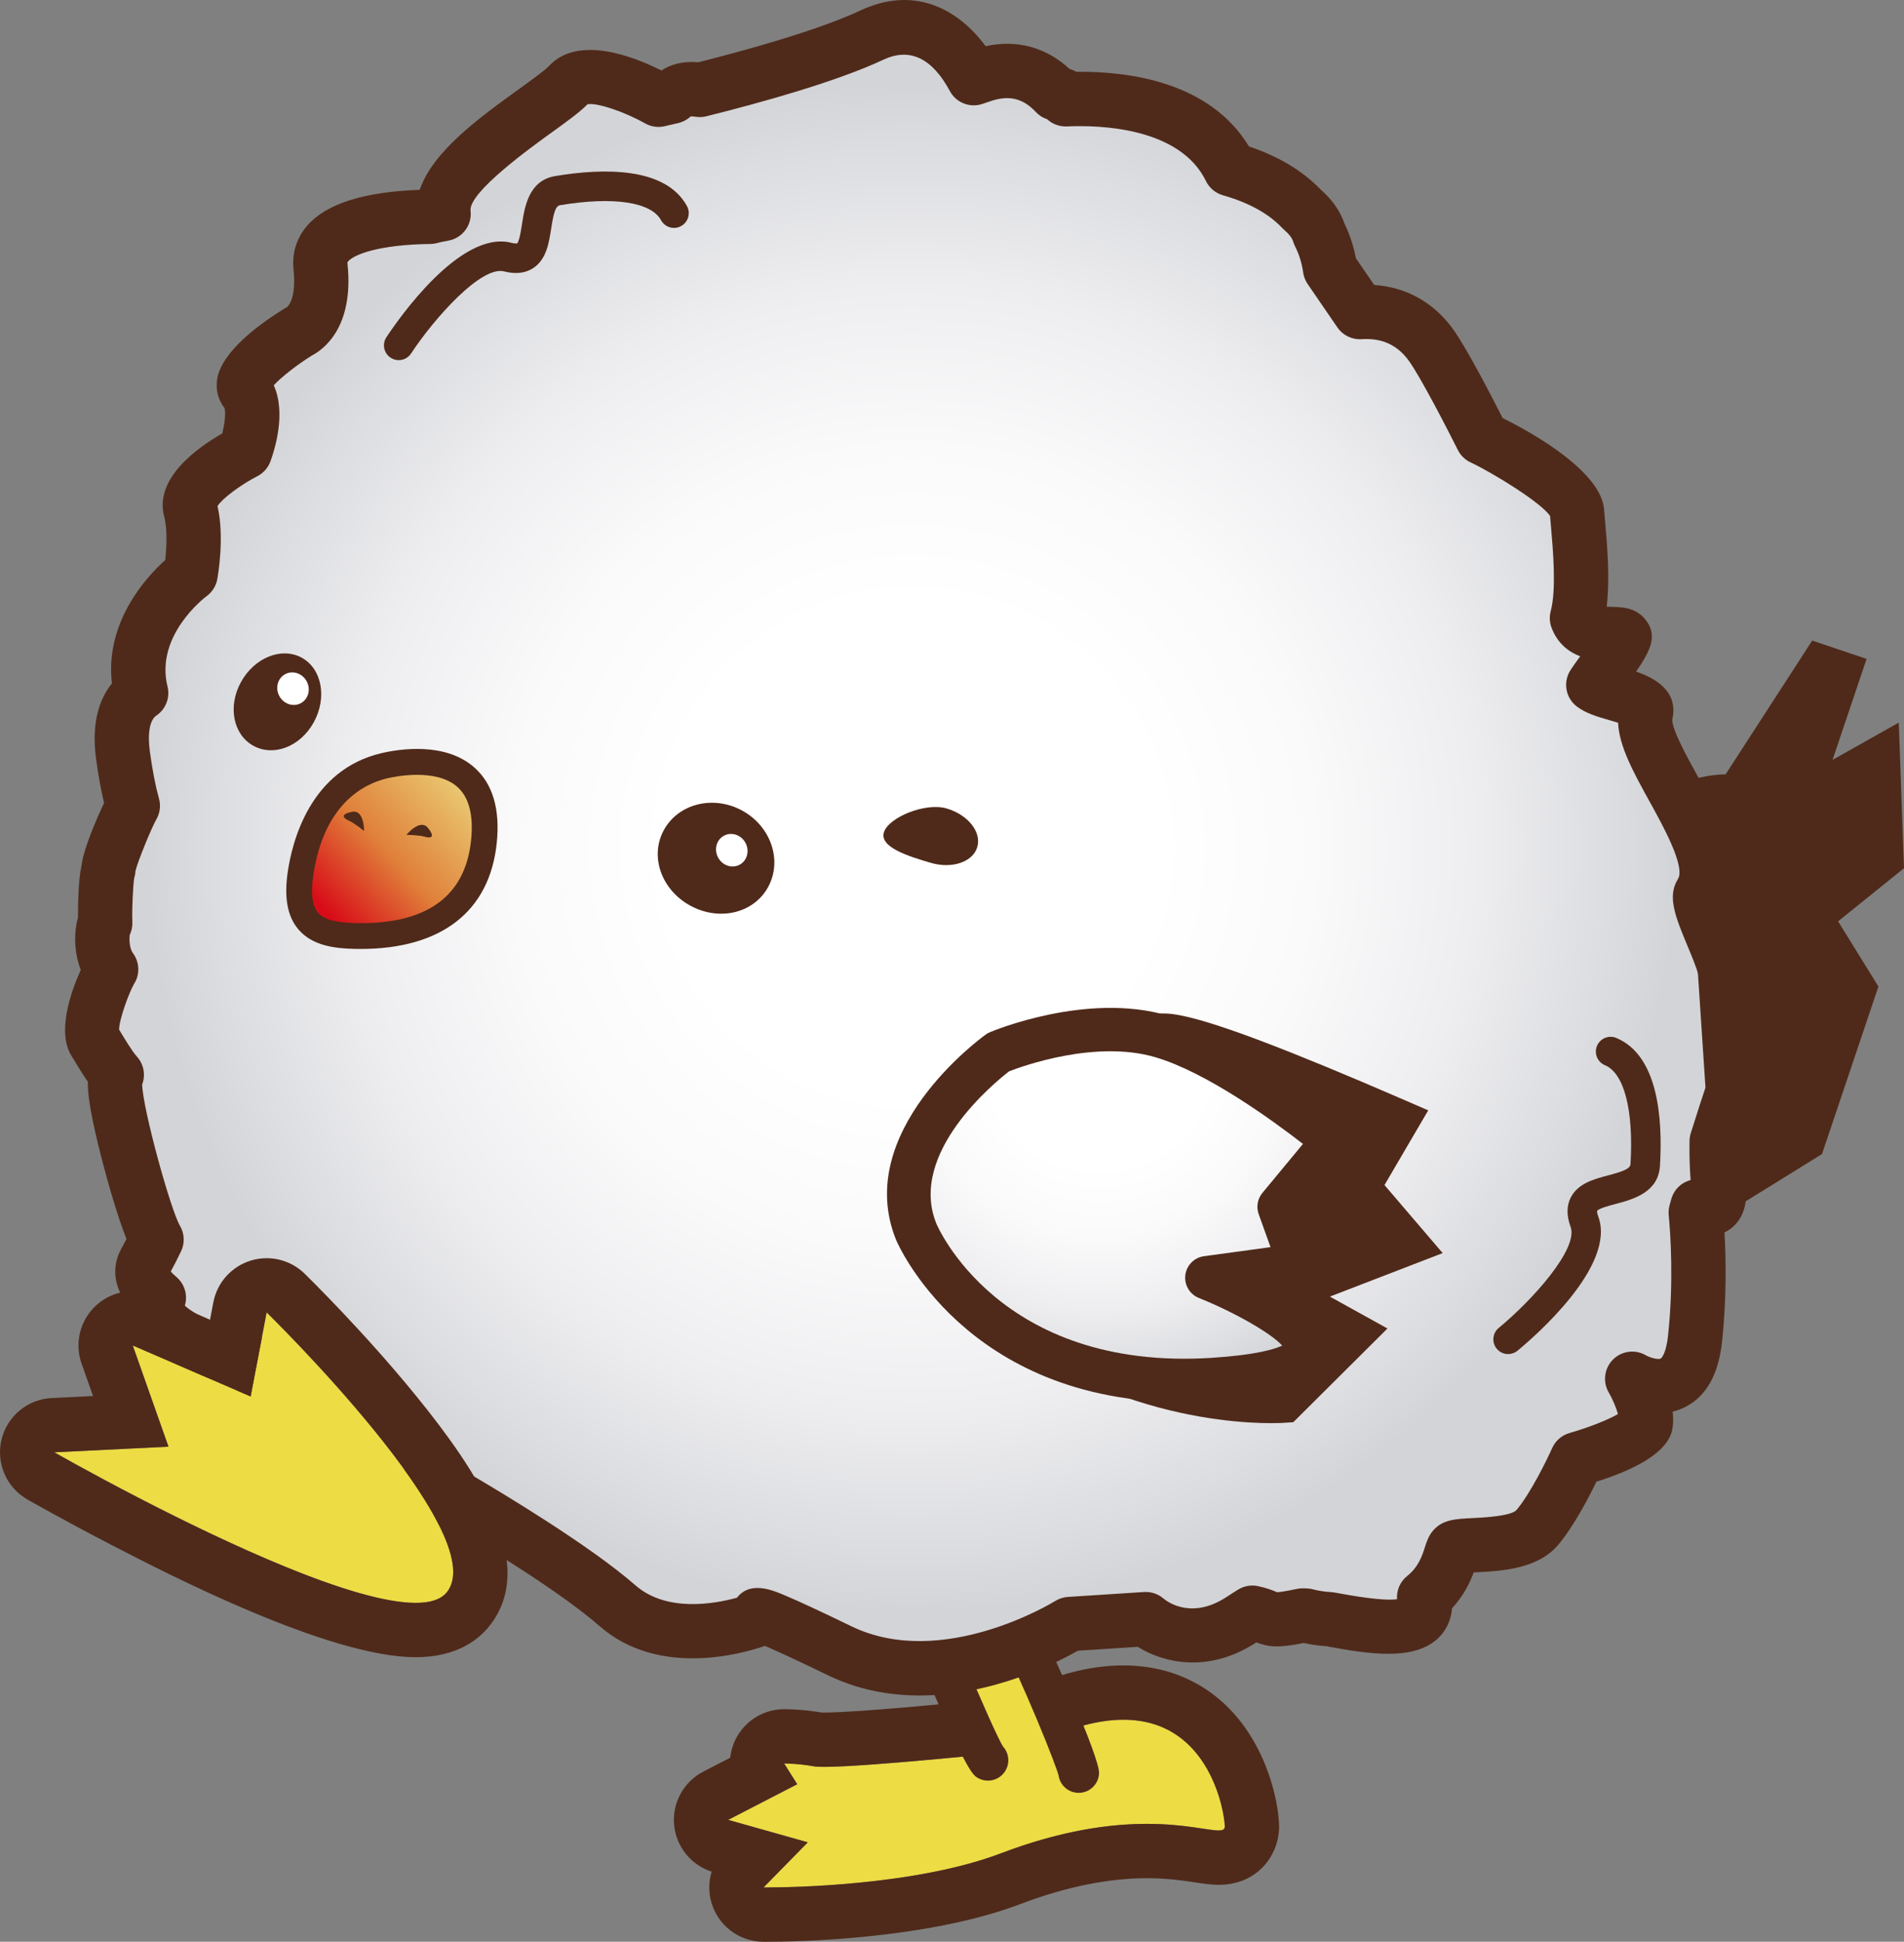
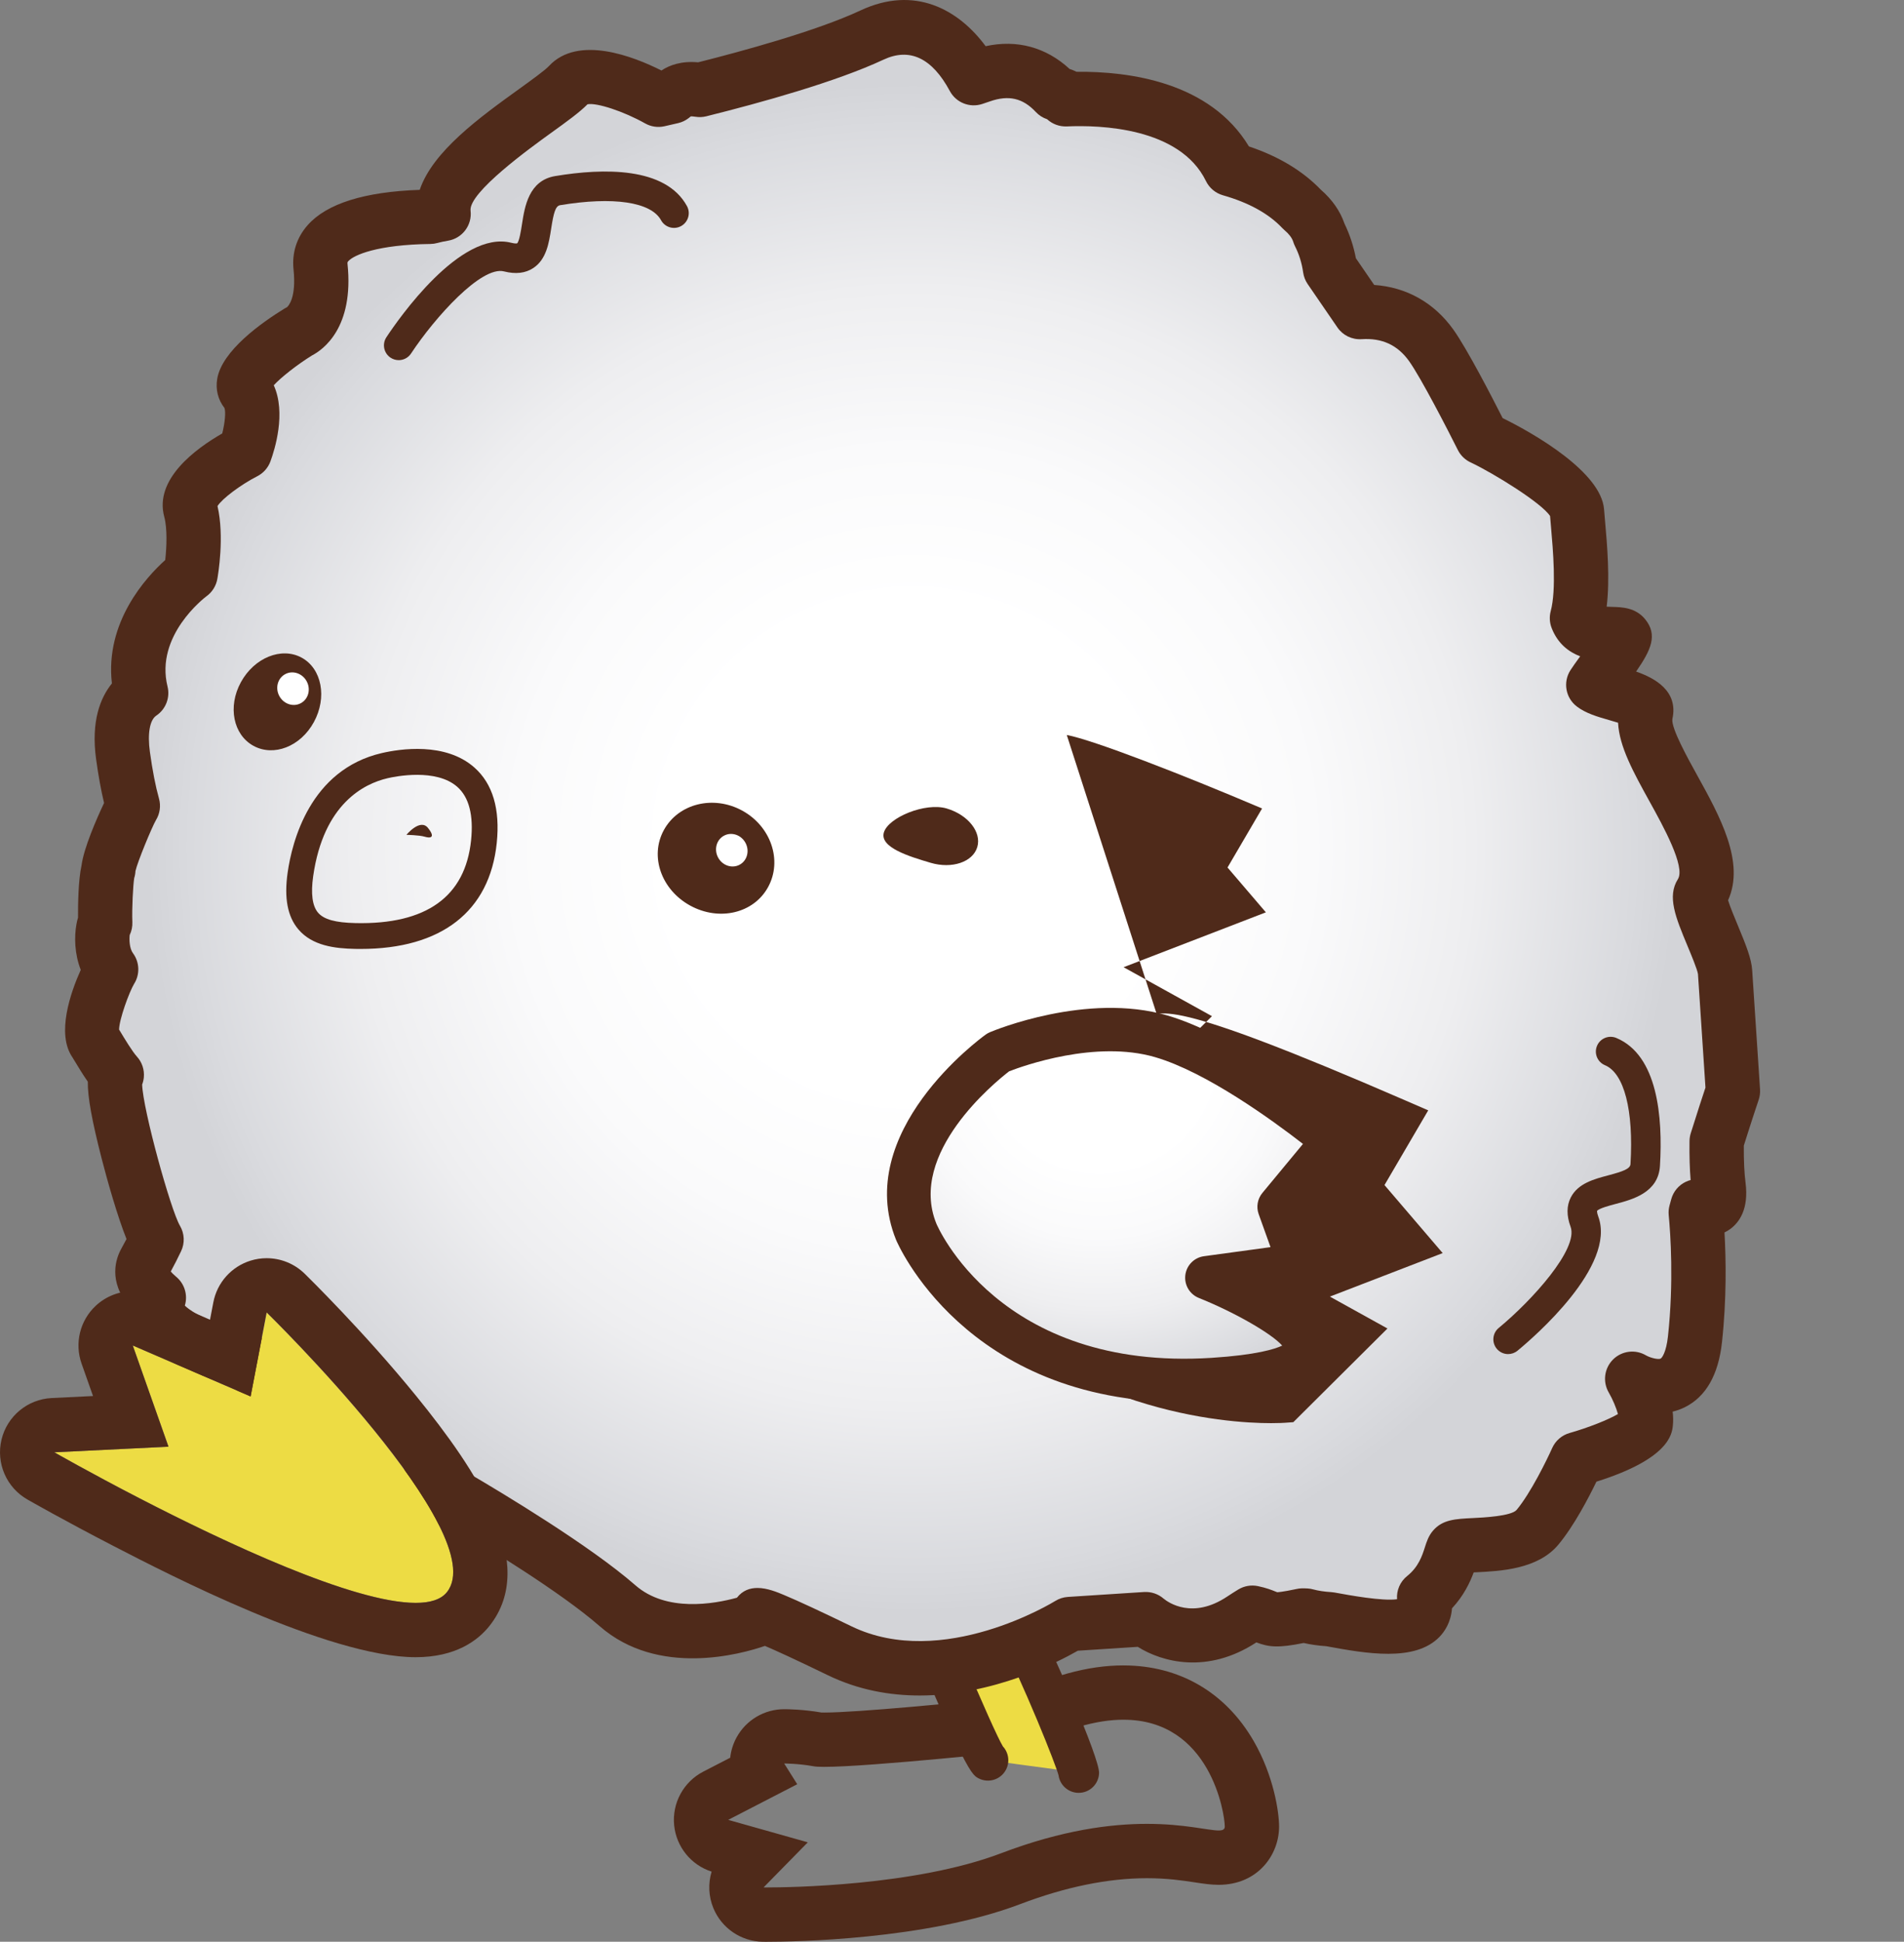
<svg xmlns="http://www.w3.org/2000/svg" xmlns:xlink="http://www.w3.org/1999/xlink" id="b" data-name="レイヤー 2" viewBox="0 0 268.037 273.257">
  <rect x="0" y="0" width="268.037" height="273.257" fill="#808080" stroke="none" />
  <defs>
    <style>
      .g {
        fill: #fff;
      }

      .h {
        fill: url(#d);
      }

      .i {
        fill: url(#e);
      }

      .j {
        fill: url(#f);
      }

      .k {
        fill: #4f2a1a;
      }

      .l {
        fill: #eddc44;
      }
    </style>
    <radialGradient id="d" cx="128.453" cy="119.307" fx="128.453" fy="119.307" r="115.484" gradientUnits="userSpaceOnUse">
      <stop offset=".3" stop-color="#fff" />
      <stop offset=".488" stop-color="#fafafb" />
      <stop offset=".683" stop-color="#eeeef0" />
      <stop offset=".88" stop-color="#d9dade" />
      <stop offset=".932" stop-color="#d3d4d8" />
    </radialGradient>
    <radialGradient id="e" cx="154.708" cy="148.446" fx="154.708" fy="148.446" r="52.483" xlink:href="#d" />
    <linearGradient id="f" x1="1675.375" y1="-882.188" x2="1673.85" y2="-860.434" gradientTransform="translate(-1995.33 -104.146) rotate(41.968) scale(1 1.382)" gradientUnits="userSpaceOnUse">
      <stop offset="0" stop-color="#eace76" />
      <stop offset=".5" stop-color="#e0803a" />
      <stop offset=".9" stop-color="#d80c18" />
    </linearGradient>
  </defs>
  <g id="c" data-name="テキスト">
    <g>
-       <path class="k" d="M232.209,117.352l-8.104,65.101,32.389-20.047,7.943-23.577-5.679-9.175,9.28-7.476-.736-20.488-9.32,5.241,4.787-14.207-7.654-2.578-12.193,18.827s-11.063-.089-10.713,8.378Z" />
      <g>
-         <path class="l" d="M143.965,246.358s-26.236,2.797-29.435,2.205c-2.121-.392-4.135-.39-4.135-.39l1.835,2.917-9.718,5.015,11.207,3.16-6.228,6.346s20.154.243,33.423-4.802c21.38-8.128,31.506-1.353,31.506-3.763s-3.474-24.104-28.454-10.688Z" />
        <path class="k" d="M158.16,242.01c12.215,0,14.259,13.188,14.259,15.035,0,.406-.287.551-.866.551-1.466,0-4.802-.931-10.099-.931-5.045,0-11.867.845-20.541,4.142-12.105,4.602-29.94,4.804-32.975,4.804-.292,0-.447-.002-.447-.002l6.228-6.346-11.207-3.16,9.718-5.015-1.835-2.917h.001c.036,0,2.033.002,4.135.39.306.057.822.082,1.507.082,6.472,0,27.928-2.287,27.928-2.287,5.826-3.129,10.48-4.348,14.195-4.348M158.16,234.366c-5.021,0-10.412,1.488-16.441,4.542-6.731.7-21.07,2.093-25.682,2.093-.189,0-.319-.003-.399-.005-2.552-.444-4.804-.467-5.242-.467-2.783,0-5.346,1.512-6.691,3.948-.5.905-.803,1.886-.91,2.881l-3.789,1.955c-2.79,1.44-4.416,4.439-4.1,7.563.307,3.034,2.385,5.586,5.273,6.511-.503,1.656-.439,3.471.248,5.139,1.167,2.83,3.912,4.692,6.973,4.731,0,0,.187.002.538.002,3.631,0,22.417-.256,35.692-5.303,6.359-2.417,12.356-3.643,17.825-3.643,2.893,0,5.039.326,6.763.588,1.208.184,2.252.342,3.335.342,5.528,0,8.511-4.223,8.511-8.195,0-2.022-.747-7.14-3.574-12.034-3.966-6.865-10.475-10.646-18.33-10.646h0Z" />
      </g>
      <g>
        <path class="l" d="M151.855,249.435c.05-1.825-25.291-63.607-28.703-38.573,0,0,14.735,36.236,15.927,36.852" />
        <path class="k" d="M151.857,252.301c-.027,0-.053,0-.079-.001-1.428-.039-2.582-1.114-2.764-2.486-.426-1.565-4.351-11.57-9.497-22.061-7.673-15.646-11.517-19.065-12.701-19.799-.193.397-.474,1.164-.711,2.559,6.361,15.622,13.637,32.875,15.079,35.254.796.861,1.011,2.161.441,3.263-.726,1.407-2.454,1.958-3.862,1.231-1.145-.592-2.132-1.102-17.267-38.319-.189-.464-.252-.971-.185-1.467.999-7.328,4.148-8.628,6.609-8.425,2.003.163,6.693.545,17.921,23.54,3.516,7.201,9.938,21.754,9.88,23.922-.042,1.556-1.317,2.789-2.864,2.789ZM148.989,249.357v.004-.004ZM140.401,245.17c0,.001.001.001.001.001,0,0-.001,0-.001-.001ZM140.395,245.167c.002.001.003.001.004.002-.001-.001-.002-.001-.004-.002Z" />
      </g>
      <g>
        <path class="h" d="M242.85,136.779c-.165-2.491-4.268-9.661-3.409-11.018,4.091-6.454-9.053-19.547-7.744-25.396.515-2.307-5.564-2.567-7.396-3.988,1.064-1.659,4.77-6.284,4.336-6.817-.706-.867-5.374.66-6.635-2.575,1.157-4.334.267-11.473,0-15.017-.285-3.776-13.221-10.342-13.352-10.363,0,0-4.931-9.875-7.161-13.002-2.917-4.085-6.846-4.899-10.054-4.69l-4.19-6.108c-.263-1.837-.798-3.454-1.527-4.894-.006-.016-.009-.034-.015-.051-.428-1.377-1.335-2.493-2.408-3.398-2.663-2.825-6.318-4.593-10.086-5.662-4.269-8.753-15.454-10.175-23.199-9.832.325-.311-.291-.586-1.398-.825-2.234-2.391-5.64-4.202-10.531-2.483-.322.113-.654.226-.997.337-1.493-2.777-6.244-9.851-14.333-6.065-6.557,3.068-17.523,6.045-24.24,7.719-1.407-.232-2.691-.104-3.582.679-.097.086-.207.175-.327.267-1.203.283-1.904.437-1.904.437,0,0-9.572-5.424-12.617-2.146-2.981,3.211-18.427,11.582-17.632,18.207-.66.11-1.295.245-1.899.411-5.031.064-16.074.828-15.429,7.023.795,7.681-3.07,9.149-3.07,9.149,0,0-9.51,5.839-7.435,8.39,2.074,2.55-.134,8.543-.134,8.543,0,0-8.67,4.428-7.674,8.112.999,3.684.023,9.08.023,9.08,0,0-9.397,6.885-6.958,16.724-1.521,1.02-3.307,3.383-2.559,8.803.444,3.213.937,5.481,1.385,7.073-.677,1.102-3.537,7.795-3.45,9.004-.288.596-.535,5.244-.438,7.509-.358.231-1.006,4.01.832,6.495-.748,1.174-3.765,8.168-2.303,10.217.265.369,1.915,3.326,3.098,4.623-1.448,1.075,3.759,20.067,5.599,23.182-.467.982-.999,2.029-1.619,3.137-.97,1.732.046,3.464,1.941,5.046-.018.04-.033.079-.05.12-1.954,4.489,8.05,7.784,13.535,9.224,1.323,5.03,11.765,12.019,13.257,14.991.674,1.338,2.615,1.993,4.776,2.293,1.592,2.16,6.889,1.794,10.095,1.341,5.004,2.928,16.883,10.078,22.966,15.39,7.829,6.839,20.211,1.771,20.211,1.771,0,0-3.924-2.701,11.032,4.552,14.955,7.254,32.39-3.753,32.39-3.753,0,0,4.554-.3,10.724-.692h-.001s5.836,5.172,13.593,0c.528-.353.996-.648,1.418-.903,2.904.607,1.807,1.51,7.058.392.135-.007.303,0,.484.011.86.237,1.939.427,3.337.514,5.626,1.031,14.555,2.722,13.296-3.097,3.402-2.716,3.651-6.299,4.154-6.881.791-.913,9.039.36,11.809-2.964,2.772-3.325,5.554-9.586,5.554-9.586,0,0,9.429-2.659,9.696-5.125.265-2.467-1.924-6.189-1.924-6.189,0,0,7.73,4.582,8.839-5.545.879-8.038.362-15.22.112-17.841.079-.292.159-.585.241-.879.957.438,3.507,1.251,2.971-2.856-.241-1.844-.295-4.129-.267-6.285,1.272-4.069,2.287-7.071,2.287-7.071l-1.107-16.768Z" />
        <path class="k" d="M129.468,238.602c-4.221,0-8.651-.78-12.951-2.866-4.783-2.319-7.408-3.507-8.832-4.114-3.357,1.158-15.029,4.42-23.259-2.769-5.448-4.758-15.97-11.185-21.265-14.314-5.167.572-8.82.005-11.078-1.726-3.228-.663-5.326-2.024-6.392-4.143-.393-.649-2.466-2.532-3.98-3.905-3.259-2.957-6.874-6.239-8.667-9.612-11.702-3.379-13.505-7.093-14.116-8.354-.449-.925-.677-1.903-.683-2.883-3.1-3.643-1.907-6.876-1.158-8.213.247-.442.487-.886.721-1.338-1.278-3.185-2.724-8.302-3.502-11.339-1.371-5.348-1.973-8.641-1.947-10.809-.649-.929-1.29-1.973-1.872-2.941-.129-.214-.23-.383-.294-.484-2.301-3.335-.236-9.173,1.174-12.306-.878-2.237-.93-4.653-.603-6.442.051-.276.118-.585.218-.907-.01-1.698.031-5.287.497-7.365.317-2.422,2.102-6.514,3.17-8.772-.424-1.768-.799-3.828-1.119-6.147-.748-5.409.632-8.714,2.223-10.674-.997-8.623,4.8-14.933,7.505-17.367.213-1.881.303-4.461-.137-6.089-1.429-5.278,4.39-9.564,8.166-11.727.37-1.482.521-3.024.306-3.59-.909-1.158-1.269-2.612-1.014-4.105.672-3.948,6.223-7.884,9.474-9.88.113-.07.231-.133.35-.191.198-.171,1.329-1.337.918-5.308-.244-2.345.45-4.51,2.006-6.258,2.684-3.017,7.981-4.678,15.759-4.946,1.831-5.429,8.473-10.217,14.013-14.211,1.694-1.221,3.613-2.605,4.183-3.218,4.106-4.419,11.951-1.325,15.829.633,1.125-.747,2.798-1.367,5.165-1.151,6.176-1.555,16.708-4.422,22.856-7.3,7.66-3.586,13.824-.111,17.621,5.03,4.399-.965,8.507.145,11.819,3.204.312.101.644.23.973.398,7.427-.077,18.794,1.436,24.273,10.504,4.168,1.395,7.563,3.436,10.111,6.08,1.613,1.403,2.735,3.012,3.341,4.786.741,1.529,1.279,3.161,1.604,4.868l2.579,3.76c4.536.309,8.437,2.49,11.145,6.282,1.965,2.755,5.537,9.693,6.935,12.453,4.463,2.189,13.885,7.616,14.279,12.847.038.502.089,1.079.145,1.71.291,3.314.704,8.005.222,11.984.274.015.55.023.753.028,1.402.036,3.32.086,4.669,1.744,1.788,2.192.837,4.311-1.276,7.357,2.591.905,5.992,2.709,5.103,6.693-.177,1.269,2.127,5.433,3.503,7.922,3.18,5.749,6.757,12.214,4.339,17.574.285.921.941,2.496,1.366,3.517,1.19,2.856,1.921,4.706,2.027,6.316v.001l1.107,16.768c.033.5-.033,1.002-.193,1.476-.009.029-.928,2.746-2.091,6.449-.012,2.126.068,3.869.241,5.188.487,3.74-.89,5.617-2.132,6.533-.262.193-.538.359-.828.496.21,3.684.315,9.33-.355,15.456-.502,4.582-2.256,7.655-5.215,9.133-.576.287-1.155.49-1.728.626.079.659.098,1.321.029,1.967-.129,1.186-.506,4.665-10.761,7.89-1.083,2.239-3.153,6.22-5.355,8.861-2.892,3.471-8.149,3.724-11.628,3.892-.093.005-.192.009-.293.014-.515,1.394-1.391,3.27-3.056,5.057-.146,2.012-1.09,3.326-1.759,4.016-3.473,3.584-10.372,2.335-15.931,1.315-1.164-.082-2.215-.231-3.188-.455-3.529.712-4.881.602-6.658-.084-6.905,4.519-13.291,2.767-16.699.627-3.885.248-6.975.45-8.432.545-2.824,1.614-11.917,6.304-22.269,6.304ZM106.622,223.467c1.383,0,2.799.594,3.769,1,1.986.832,5.169,2.31,9.461,4.391,12.826,6.223,28.53-3.452,28.688-3.55.536-.335,1.153-.537,1.783-.578,0,0,4.558-.3,10.732-.693,1.017-.058,1.995.276,2.744.925.662.546,4.079,2.972,8.97-.29.58-.387,1.095-.712,1.56-.994.827-.5,1.812-.669,2.759-.47,1.184.247,1.935.548,2.431.748.1.04.189.08.285.11.036-.006.617-.006,2.765-.463.193-.041.388-.067.585-.078.261-.016.583-.009.931.013.263.016.524.06.779.13.701.193,1.561.323,2.559.385.151.009.302.028.452.055l.162.03c1.899.348,6.567,1.206,8.633.915-.092-1.247.432-2.476,1.428-3.27,1.609-1.284,2.12-2.885,2.494-4.055.251-.785.51-1.597,1.154-2.34,1.345-1.552,3.146-1.639,5.638-1.759,1.331-.064,5.381-.259,6.123-1.151,1.986-2.382,4.281-7.083,4.999-8.693.461-1.036,1.361-1.816,2.453-2.125,2.603-.736,5.472-1.877,6.809-2.666-.23-.854-.741-2.081-1.298-3.038-.875-1.504-.626-3.414.609-4.641,1.234-1.225,3.142-1.467,4.638-.579.664.373,1.742.615,2.061.453.189-.098.785-.881,1.03-3.125.836-7.645.354-14.479.107-17.062-.044-.455-.006-.913.113-1.354.082-.304.165-.61.251-.916.3-1.077,1.058-1.968,2.072-2.438.211-.098.427-.175.649-.232-.131-1.551-.184-3.391-.157-5.491.006-.37.064-.738.174-1.091.917-2.934,1.695-5.297,2.072-6.43l-1.055-15.983c-.102-.661-.949-2.695-1.458-3.915-1.692-4.06-2.914-6.994-1.368-9.435,1.098-1.732-2.075-7.468-3.971-10.895-2.27-4.106-4.288-7.752-4.451-11.116-.426-.135-.893-.269-1.244-.37-1.63-.467-3.316-.95-4.588-1.936-1.564-1.213-1.944-3.418-.875-5.084.333-.519.814-1.187,1.373-1.956-1.59-.605-3.149-1.759-4.016-3.984-.296-.757-.342-1.589-.132-2.374.815-3.052.326-8.615.033-11.938-.046-.521-.088-1.007-.123-1.447-1.197-1.85-7.941-6.004-11.086-7.5-.818-.354-1.496-.986-1.902-1.801-1.335-2.673-5.168-10.127-6.854-12.49-1.621-2.271-3.81-3.286-6.693-3.095-1.359.082-2.638-.54-3.401-1.652l-4.19-6.108c-.332-.484-.548-1.039-.632-1.621-.192-1.343-.569-2.556-1.153-3.709-.05-.1-.096-.203-.138-.307-.043-.106-.085-.229-.12-.348-.186-.545-.591-1.07-1.219-1.599-.111-.094-.216-.194-.315-.3-1.911-2.027-4.72-3.577-8.348-4.607-1.046-.297-1.916-1.025-2.392-2.002-3.688-7.56-14.934-7.897-19.595-7.689-1.054.038-2.031-.335-2.766-1.013-.607-.201-1.155-.55-1.594-1.02-1.829-1.959-3.826-2.415-6.471-1.487-.352.123-.713.246-1.085.367-1.756.569-3.671-.199-4.545-1.826-2.504-4.658-5.65-6.142-9.345-4.413-6.62,3.098-17.215,6.042-24.937,7.966-.505.126-1.031.147-1.545.062-.317-.052-.523-.055-.635-.051-.1.083-.207.168-.32.255-.431.332-.928.567-1.457.692-1.237.291-1.958.449-1.958.449-.921.202-1.884.057-2.704-.408-2.995-1.688-6.825-2.948-8.105-2.689-1.104,1.127-2.899,2.421-5.141,4.037-2.876,2.074-11.629,8.385-11.323,10.933.244,2.029-1.153,3.891-3.168,4.226-.549.091-1.058.201-1.515.326-.315.086-.638.132-.963.136-7.514.095-10.803,1.565-11.563,2.418-.105.118-.137.154-.113.387.928,8.973-3.424,12.069-5.015,12.89-2.131,1.329-4.348,3.077-5.369,4.189,1.764,3.9.138,9.066-.471,10.719-.332.902-.992,1.645-1.848,2.082-2.385,1.226-4.954,3.168-5.6,4.199.996,4.313.084,9.654-.027,10.27-.174.964-.712,1.824-1.502,2.403-.285.213-7.286,5.545-5.507,12.721.387,1.561-.245,3.199-1.582,4.094-.92.617-1.257,2.526-.9,5.106.364,2.633.794,4.841,1.278,6.56.289,1.027.135,2.128-.424,3.037-.57.986-2.591,5.844-2.887,7.171-.015.338-.075.673-.178.996-.154.937-.338,4.34-.259,6.181.028.639-.105,1.263-.374,1.82-.077.605-.048,1.878.461,2.565.942,1.273,1.001,2.994.15,4.328-.675,1.131-2.09,4.973-2.105,6.423.08.129.171.278.271.443.477.791,1.592,2.644,2.23,3.344.729.798,1.084,1.867.981,2.943-.034.346-.114.683-.236,1.001.11,3.528,4.017,17.658,5.322,19.869.645,1.093.706,2.438.161,3.584-.469.989-.948,1.929-1.455,2.857.147.178.389.43.774.751,1.19.993,1.651,2.591,1.209,4.045.819.834,3.721,2.679,10.798,4.536,1.333.35,2.375,1.391,2.726,2.725.514,1.952,4.765,5.811,7.304,8.116,2.866,2.601,4.597,4.212,5.511,5.83.224.113.814.353,2.046.523.933.129,1.783.598,2.389,1.311.54.24,2.523.614,6.647.031.854-.12,1.721.051,2.466.486,4.964,2.905,17.194,10.26,23.549,15.81,4.344,3.793,10.998,2.646,14.283,1.743.801-1.028,1.832-1.372,2.883-1.372ZM56.956,206.972c0,.002.001.003.002.004-.001-.001-.002-.002-.002-.004ZM18.727,154.315h-.001.001ZM16.471,144.429c.006.01.014.021.022.033-.007-.01-.015-.021-.022-.033ZM239.041,137.082h.009-.009ZM16.888,133.127c-.002.001-.004.003-.006.004.002-.002.004-.003.006-.004ZM16.894,133.123s-.001.001-.002.001c.001,0,.002-.001.002-.001ZM18.696,124.066c-.001.002-.002.004-.003.006.001-.002.002-.004.003-.006ZM19.065,122.133v.005-.005ZM40.685,43.109c-.003.001-.006.002-.007.003.002-.001.005-.002.007-.003ZM40.697,43.105c-.004.001-.006.002-.01.004.004-.001.006-.003.01-.004ZM147.366,11.208l-.006.006.006-.006Z" />
      </g>
      <path class="k" d="M137.577,119.203c-.624,2.111-3.565,3.104-6.567,2.216-3.005-.888-7.204-2.16-6.582-4.271.625-2.112,5.838-4.263,8.843-3.373,3.001.887,4.931,3.318,4.306,5.428Z" />
      <path class="k" d="M56.127,50.681c-.394,0-.791-.112-1.143-.344-.957-.633-1.222-1.921-.589-2.878,1.678-2.54,10.403-15.124,17.58-13.294.605.154.819.08.821.079.311-.268.558-1.861.691-2.716.378-2.441.948-6.13,4.674-6.752,6.789-1.129,15.516-1.313,18.544,4.219.551,1.007.182,2.269-.825,2.821-1.005.551-2.269.181-2.82-.825-1.408-2.572-6.724-3.361-14.216-2.115-.651.109-.913,1.102-1.251,3.288-.315,2.031-.671,4.334-2.518,5.555-1.103.731-2.491.891-4.125.474-3.169-.808-9.689,6.418-13.088,11.557-.4.605-1.062.932-1.736.932Z" />
      <g>
        <path class="k" d="M180.714,197.17l9.563-9.513-10.273-5.69,17.954-6.922-6.795-7.941,5.512-9.416s-31.731-13.762-33.208-11.855c-2.284,2.943-37.495,23.077-29.044,31.847,20.578,21.36,46.289,19.49,46.289,19.49Z" />
-         <path class="k" d="M178.958,200.276c-6.646,0-28.501-1.545-46.736-20.475-1.614-1.675-2.348-3.782-2.123-6.095.773-7.915,13.092-17.132,25.643-25.895,2.249-1.57,4.793-3.345,5.354-3.908,1.558-2.003,3.192-3.595,36.798,10.98l3.165,1.373-6.156,10.514,8.191,9.573-15.879,6.122,8.105,4.489-13.252,13.183-1.131.082c-.161.012-.85.056-1.977.056ZM164.796,148.79c-1.043.879-2.737,2.07-5.553,4.036-6.731,4.699-22.493,15.703-23.056,21.474-.051.53.067.871.441,1.257,16.956,17.602,37.808,18.591,42.79,18.59l5.818-5.788-12.44-6.89,20.03-7.723-5.399-6.309,4.863-8.307c-11.41-4.854-23.846-9.666-27.493-10.341ZM165.887,147.705c-.004.006-.008.01-.012.016.004-.006.008-.01.012-.016Z" />
+         <path class="k" d="M178.958,200.276c-6.646,0-28.501-1.545-46.736-20.475-1.614-1.675-2.348-3.782-2.123-6.095.773-7.915,13.092-17.132,25.643-25.895,2.249-1.57,4.793-3.345,5.354-3.908,1.558-2.003,3.192-3.595,36.798,10.98l3.165,1.373-6.156,10.514,8.191,9.573-15.879,6.122,8.105,4.489-13.252,13.183-1.131.082c-.161.012-.85.056-1.977.056ZM164.796,148.79l5.818-5.788-12.44-6.89,20.03-7.723-5.399-6.309,4.863-8.307c-11.41-4.854-23.846-9.666-27.493-10.341ZM165.887,147.705c-.004.006-.008.01-.012.016.004-.006.008-.01.012-.016Z" />
      </g>
      <g>
        <path class="i" d="M170.762,194.136c30.1-1.929-.861-14.322-.861-14.322l13.111-1.792-2.941-8.197,7.698-9.293s-13.903-11.667-24.299-14.7c-10.396-3.037-22.92,2.24-22.92,2.24,0,0-16.877,12.135-11.574,25.25,1.178,2.911,11.683,22.742,41.787,20.814Z" />
        <path class="k" d="M166.694,197.327c-30.936.002-40.457-22.618-40.554-22.857-6.132-15.168,11.855-28.327,12.624-28.879.186-.134.386-.246.598-.336.552-.232,13.656-5.658,24.965-2.356,10.886,3.176,24.819,14.798,25.407,15.292,1.288,1.081,1.462,2.998.389,4.293l-6.585,7.951,2.353,6.556c.312.868.215,1.83-.263,2.619-.479.788-1.287,1.319-2.2,1.445l-3.171.433c4.168,2.593,7.19,5.662,6.661,8.977-.811,5.077-8.523,6.249-15.958,6.725h-.001c-1.462.093-2.886.139-4.263.139ZM170.762,194.136h.009-.009ZM142.062,150.761c-2.005,1.544-14.255,11.515-10.253,21.416.084.207,8.766,20.811,38.757,18.908h-.001c6.327-.406,8.933-1.244,9.94-1.724-1.507-1.695-6.635-4.659-11.743-6.708-1.288-.517-2.067-1.836-1.897-3.213.17-1.377,1.246-2.467,2.62-2.656l9.373-1.28-1.667-4.645c-.365-1.017-.166-2.152.523-2.983l5.712-6.896c-4.303-3.338-13.608-10.107-20.816-12.21-8.373-2.449-18.606,1.237-20.55,1.992Z" />
      </g>
      <path class="k" d="M212.308,190.557c-.6,0-1.194-.259-1.605-.757-.73-.886-.604-2.195.282-2.925,4.753-3.92,11.254-11.153,10.117-14.231-.585-1.579-.572-2.976.037-4.152,1.02-1.965,3.272-2.562,5.259-3.088,2.137-.566,3.097-.93,3.136-1.589.455-7.583-.89-12.784-3.597-13.914-1.059-.442-1.559-1.658-1.118-2.717.442-1.059,1.661-1.559,2.717-1.118,5.827,2.431,6.558,11.129,6.147,17.997-.227,3.77-3.834,4.726-6.221,5.358-.836.221-2.392.634-2.637.989h0c.005,0-.035.226.174.791,2.567,6.941-9.022,16.945-11.371,18.88-.387.318-.855.474-1.319.474Z" />
      <path class="k" d="M93.457,116.809c-2.036,3.726-.338,8.422,3.715,10.637,4.054,2.216,8.923,1.109,10.959-2.615,2.039-3.728.406-8.542-3.647-10.758-4.054-2.215-8.988-.992-11.027,2.736Z" />
      <path class="g" d="M101.102,120.698c.617,1.124,1.975,1.565,3.033.984,1.059-.58,1.419-1.962.803-3.086-.617-1.124-1.974-1.565-3.033-.984-1.059.579-1.419,1.961-.803,3.086Z" />
      <path class="k" d="M33.911,96.005c-1.889,3.457-1.061,7.406,1.775,8.956,2.838,1.552,6.609.117,8.498-3.34,1.891-3.459,1.124-7.517-1.712-9.068-2.838-1.55-6.668-.007-8.561,3.452Z" />
      <path class="g" d="M39.33,97.966c.618,1.124,1.975,1.565,3.033.984,1.06-.58,1.419-1.962.803-3.086-.616-1.124-1.973-1.565-3.033-.984-1.058.579-1.418,1.961-.802,3.086Z" />
      <g>
-         <path class="j" d="M54.16,107.746c2.857-.66,15.354-2.782,13.963,10.701-1.317,12.738-13.202,13.371-18.094,13.271-5.096-.104-8.782-1.36-7.738-8.674,1.824-12.776,10.035-14.875,11.869-15.299Z" />
        <path class="k" d="M50.763,133.542c-.256,0-.511-.003-.771-.007-2.844-.058-6.019-.43-7.989-2.749-1.528-1.797-2.021-4.413-1.509-7.997.61-4.274,3.123-14.468,13.257-16.812h.001c2.556-.59,8.943-1.577,13.028,2.031,2.582,2.28,3.642,5.855,3.15,10.625-.997,9.635-7.793,14.909-19.168,14.909ZM54.569,109.515c-3.288.76-9.02,3.563-10.481,13.786-.351,2.46-.121,4.187.682,5.132.814.958,2.447,1.411,5.296,1.469,9.946.216,15.431-3.714,16.25-11.642.365-3.537-.288-6.07-1.941-7.53-2.974-2.626-8.692-1.474-9.807-1.216h0Z" />
      </g>
-       <path class="k" d="M51.254,116.942s.035-3.045-1.7-2.698c-1.736.351-1.198.916-.452,1.24.747.315,2.152,1.458,2.152,1.458Z" />
      <path class="k" d="M57.212,117.485s1.934-2.358,3.039-.971c1.104,1.383.327,1.473-.45,1.235-.78-.235-2.59-.264-2.59-.264Z" />
      <g>
        <path class="l" d="M62.915,224.058c6.549-8.199-25.373-39.352-25.373-39.352l-2.262,11.81-16.588-7.169,5.028,14.242-16.074.788s4.965,2.841,11.936,6.442c14.87,7.68,38.873,18.82,43.333,13.239Z" />
        <path class="k" d="M37.541,184.706s31.922,31.153,25.373,39.352c-.84,1.051-2.372,1.509-4.406,1.509-8.769,0-26.857-8.514-38.927-14.748-6.972-3.601-11.936-6.442-11.936-6.442l16.074-.788-5.028-14.242,16.588,7.169,2.262-11.81M37.541,177.061c-.765,0-1.536.115-2.289.351-2.685.843-4.689,3.092-5.218,5.856l-.469,2.45-7.84-3.388c-.976-.422-2.008-.627-3.031-.627-1.901-0-3.775.709-5.219,2.057-2.221,2.074-3.003,5.267-1.991,8.133l1.611,4.564-5.823.285c-3.392.166-6.268,2.55-7.06,5.853-.792,3.302.69,6.731,3.637,8.418.208.119,5.188,2.964,12.225,6.599,7.471,3.858,30.205,15.6,42.436,15.6,5.684,0,8.78-2.382,10.378-4.381,7.036-8.809-1.792-21.912-10.27-32.344-7.355-9.051-15.397-16.921-15.736-17.251-1.45-1.415-3.374-2.174-5.34-2.174h0Z" />
      </g>
    </g>
  </g>
</svg>